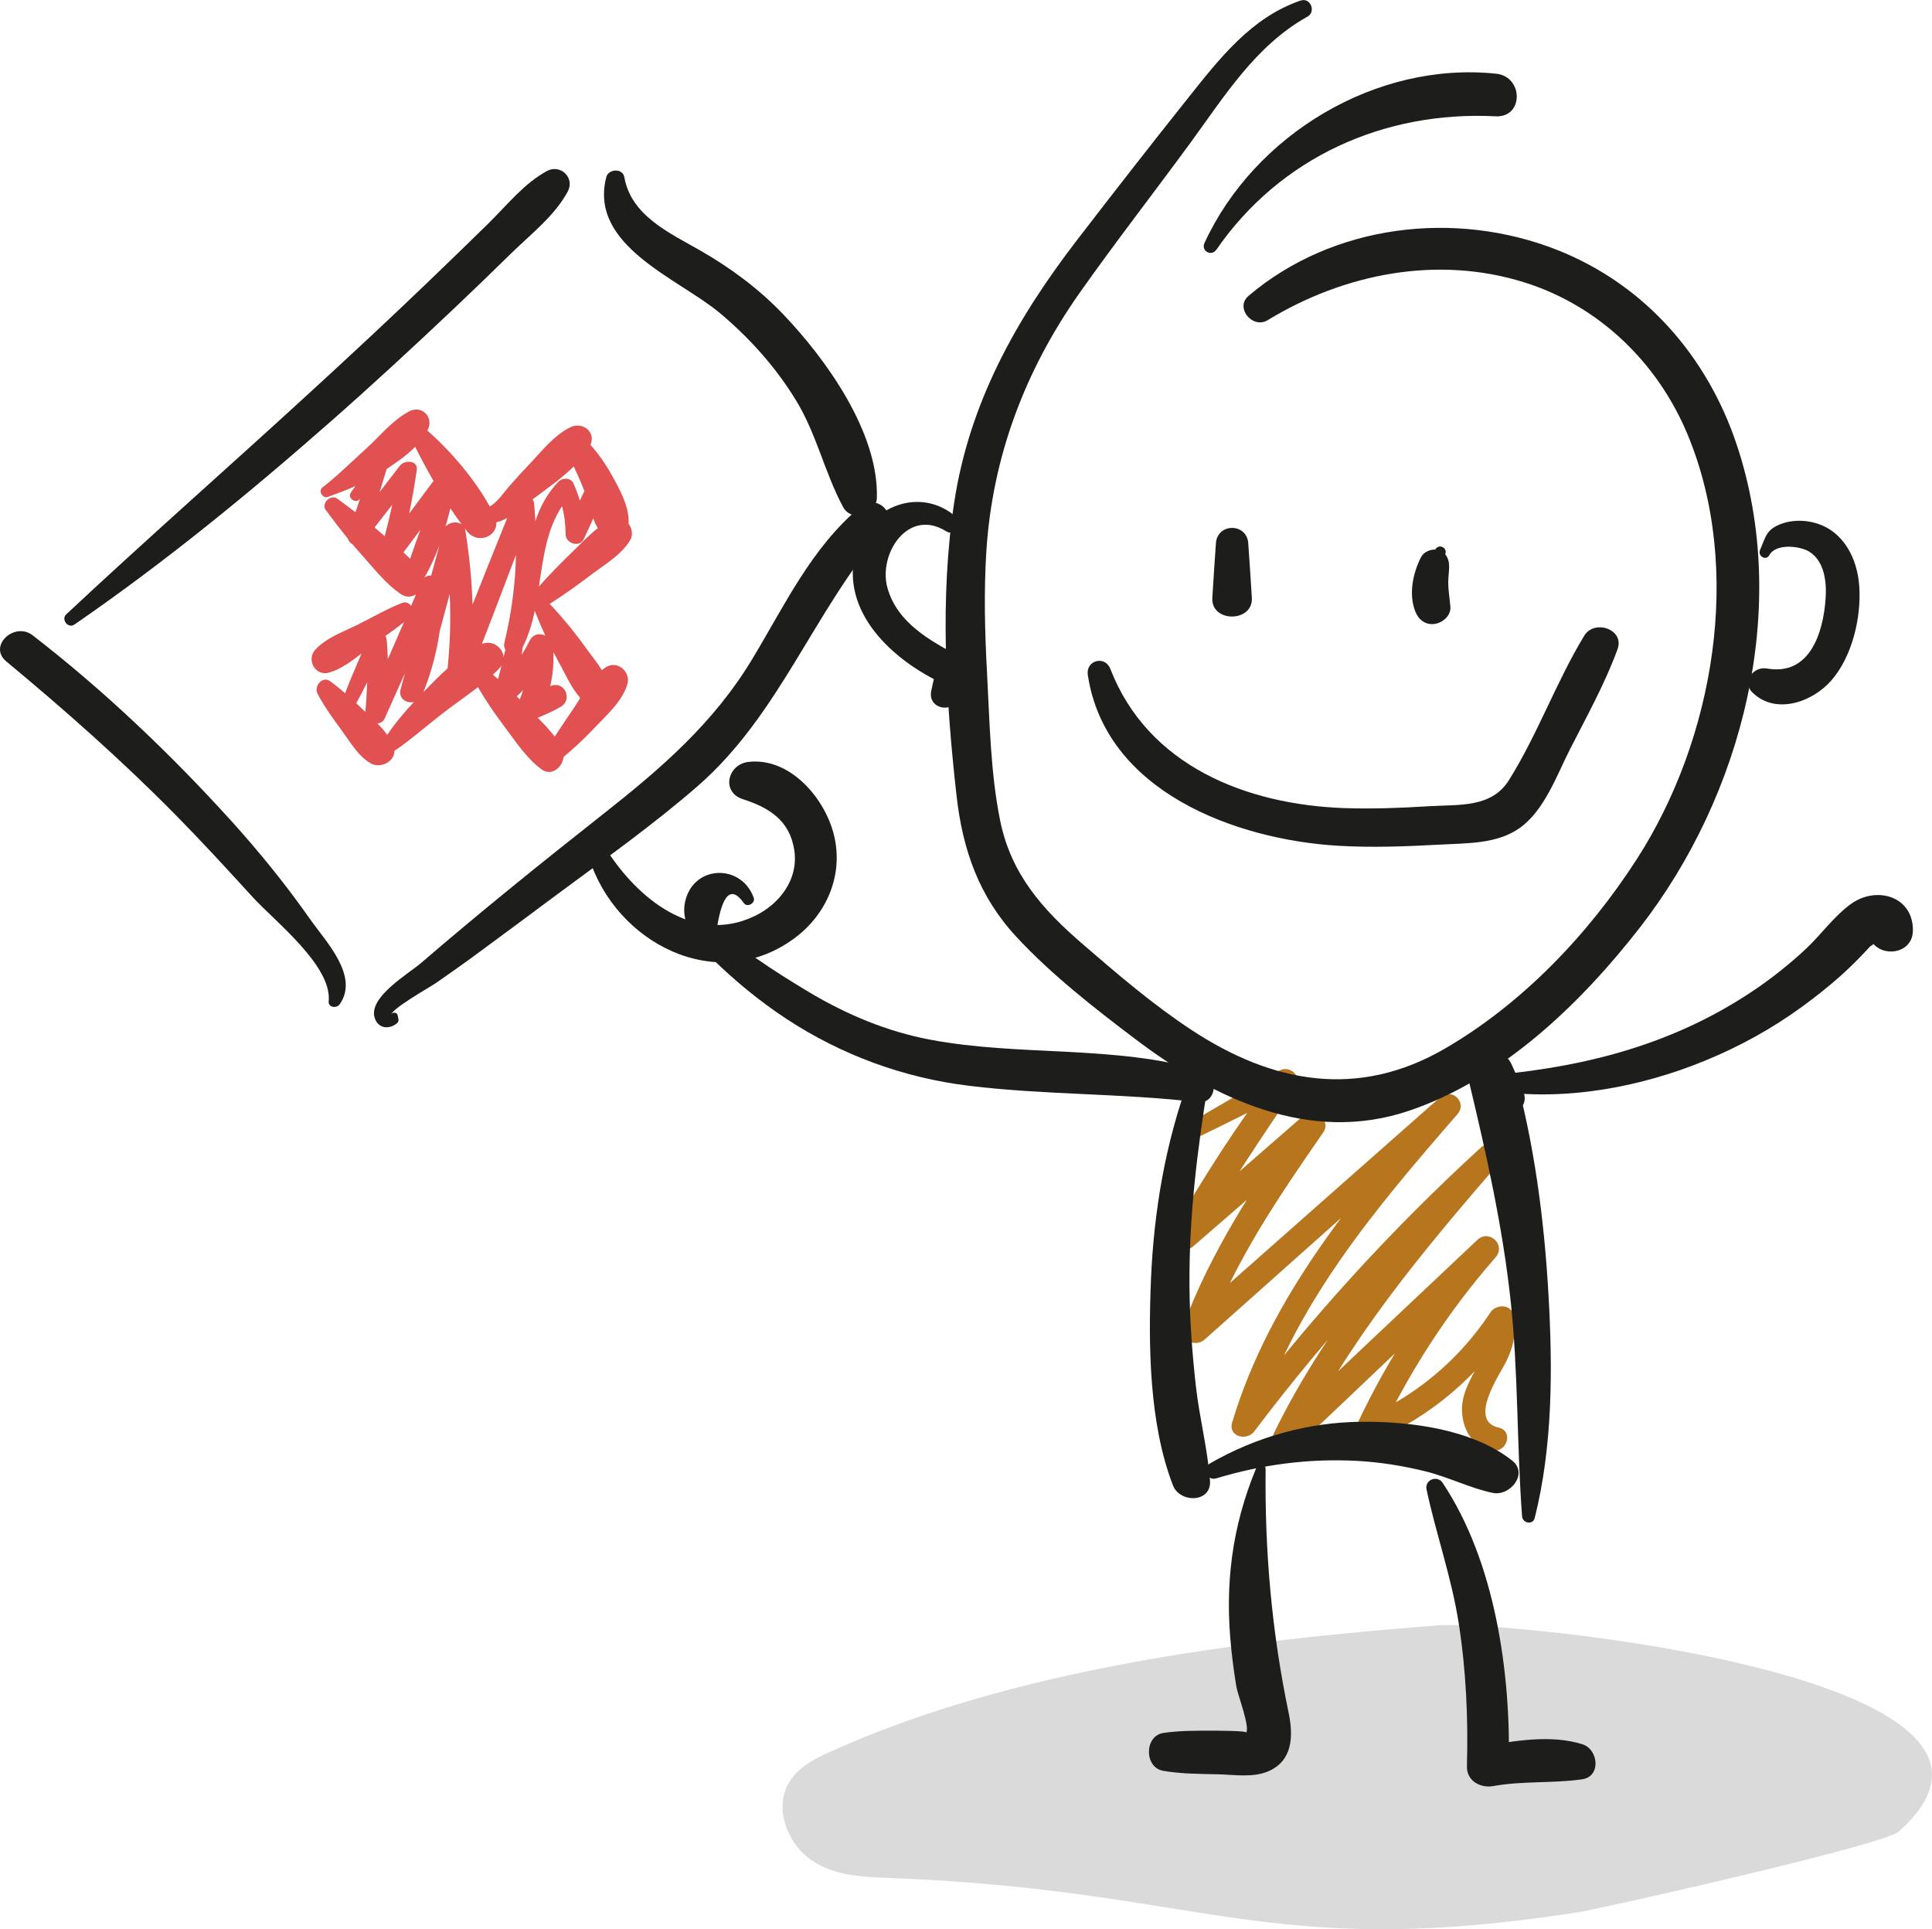
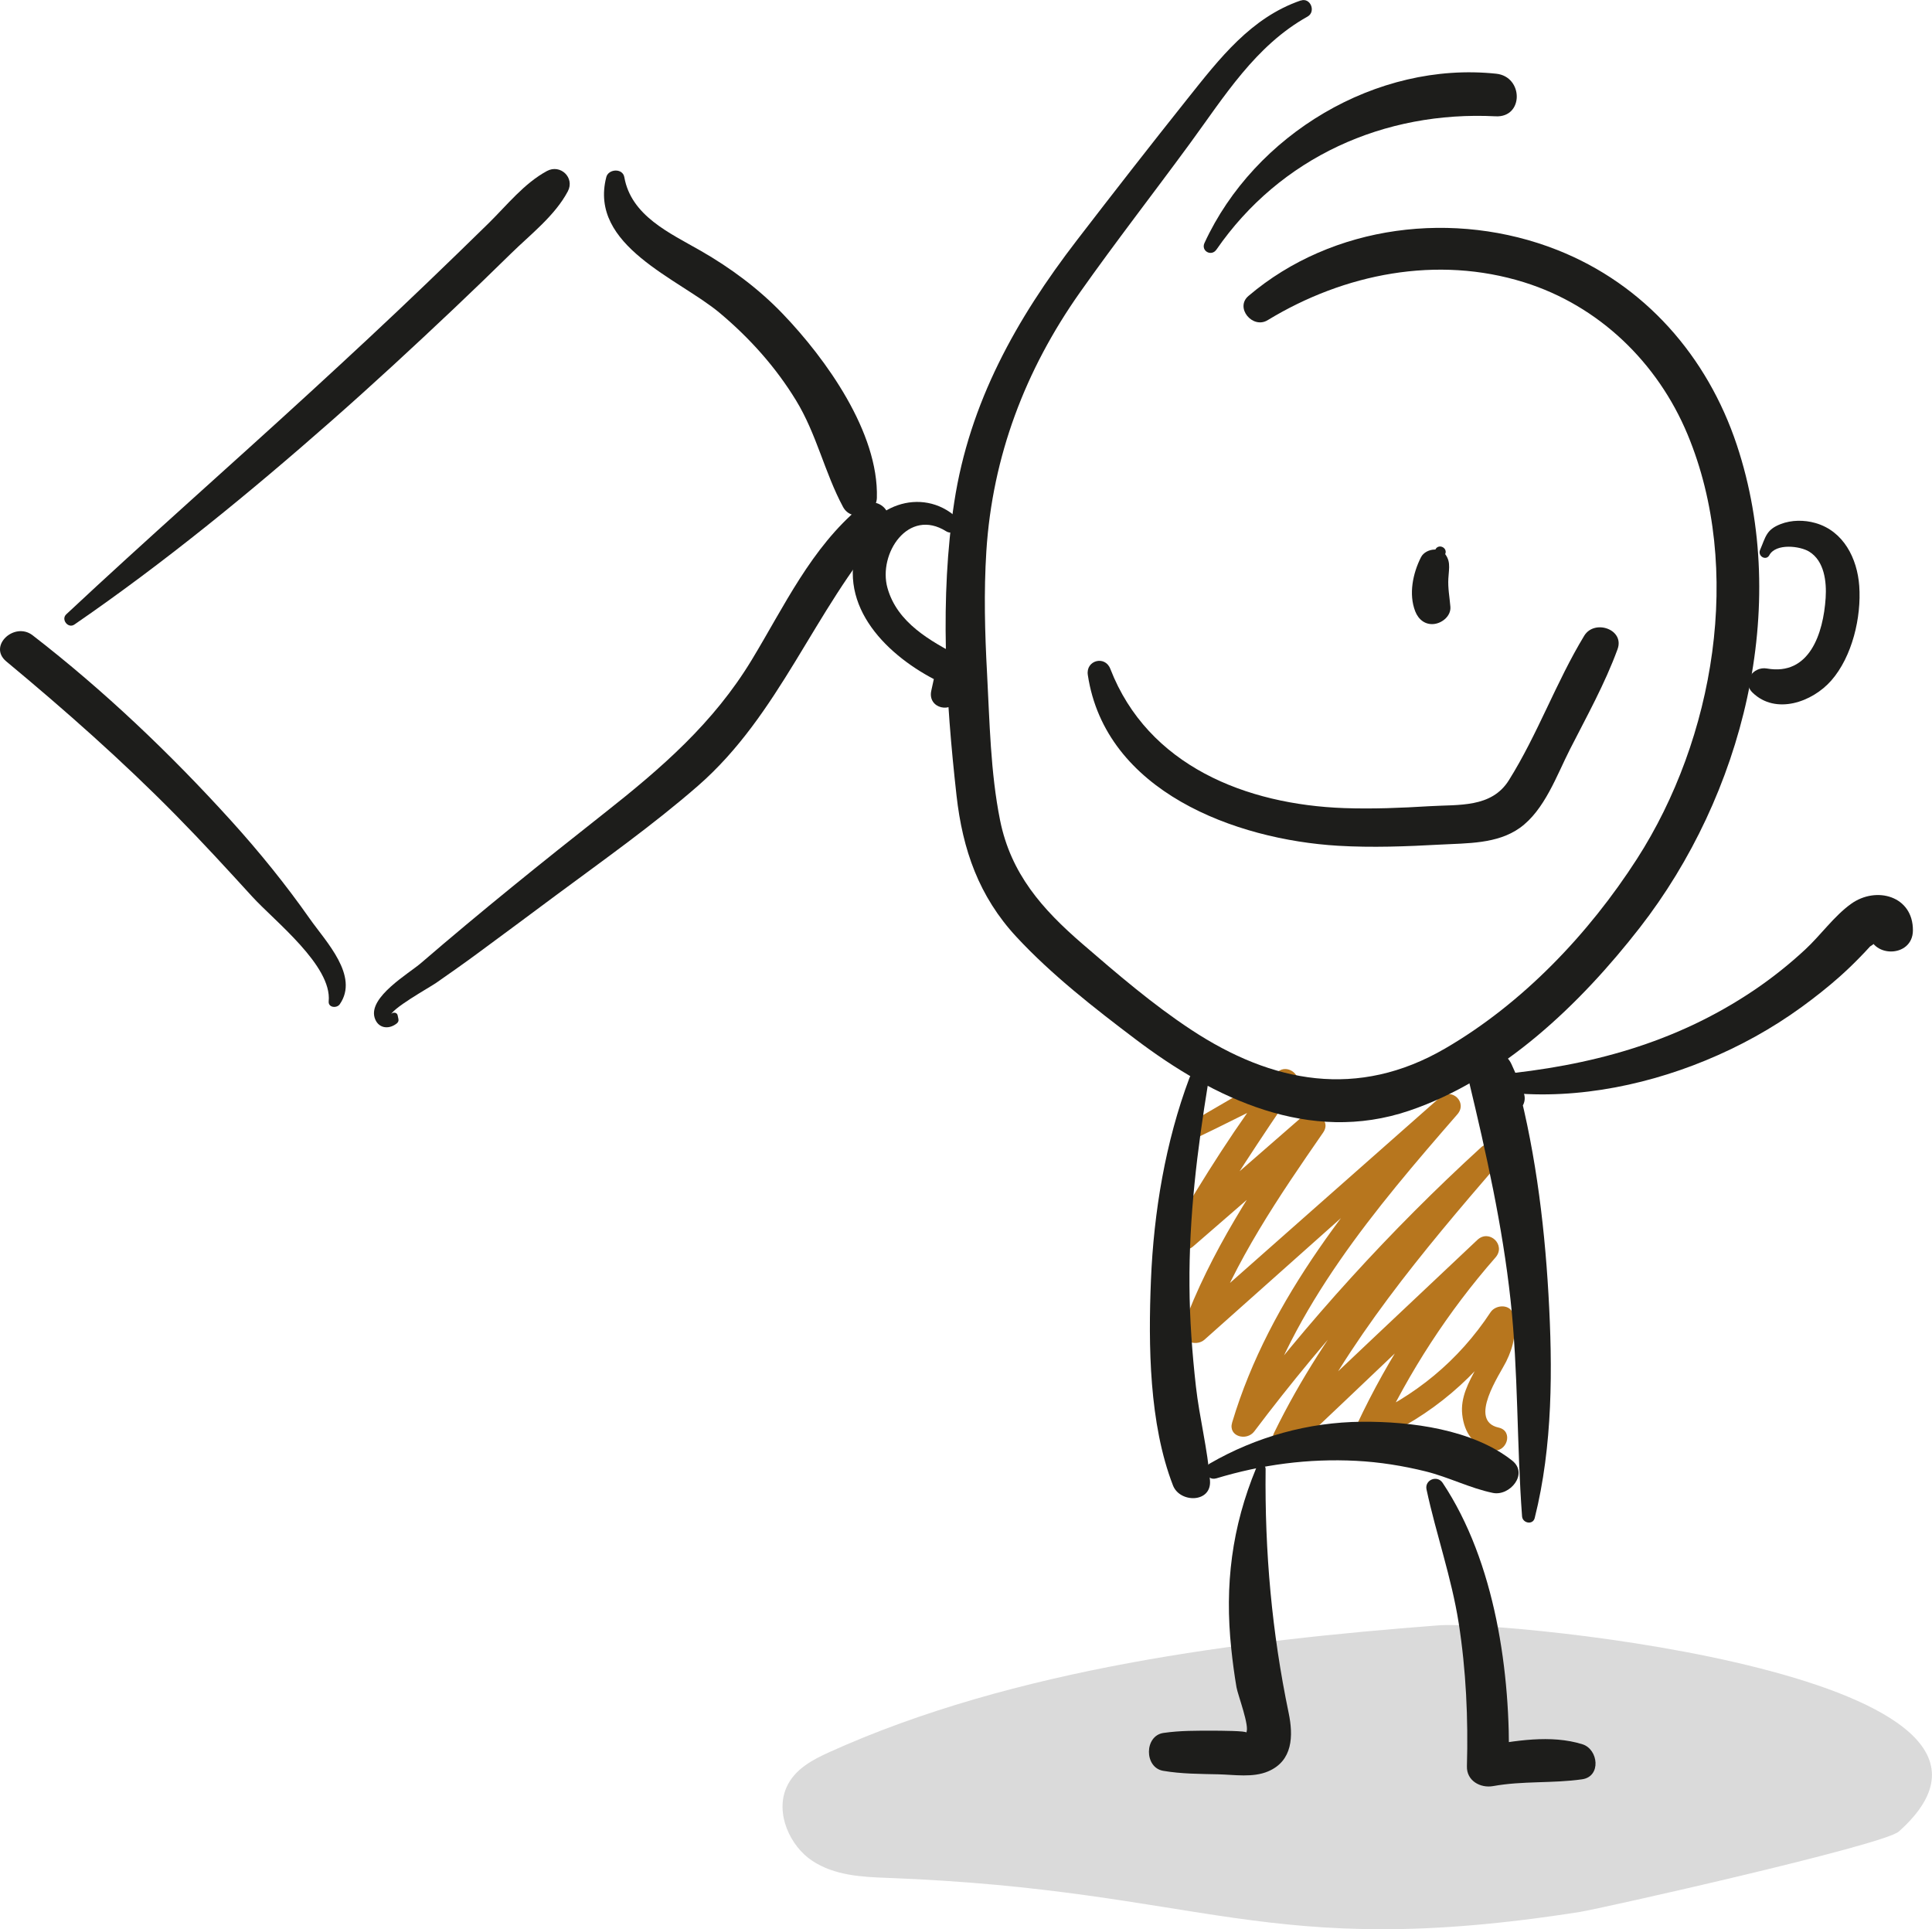
<svg xmlns="http://www.w3.org/2000/svg" id="Ebene_2" data-name="Ebene 2" viewBox="0 0 446.36 445.71">
  <defs>
    <style> .cls-1 { fill: #dadada; } .cls-2 { fill: #1d1d1b; } .cls-3 { fill: #b7761e; } .cls-4 { fill: #e15151; } </style>
  </defs>
  <g id="Ebene_1-2" data-name="Ebene 1">
    <g>
      <path class="cls-3" d="M275.07,263.54c7.83-3.72,15.53-7.7,23.33-11.5-1.27-1.23-2.53-2.46-3.8-3.69-8.79,11.39-16.5,23.62-23.75,36.04-1.82,3.12,2.3,5.74,4.8,3.57,9.86-8.55,19.72-17.09,29.55-25.68-1.62-1.21-3.25-2.42-4.87-3.63-10.48,15.22-20.7,30.57-27.1,48.02-1.12,3.05,3.03,4.63,5.05,2.83,19.49-17.34,38.94-34.71,58.42-52.07-1.34-1.3-2.69-2.6-4.03-3.9-19.52,22.63-39.27,45.95-48,75.1-.98,3.26,3.36,4.38,5.11,2.06,16.83-22.33,35.68-42.96,56.34-61.79-1.32-1.27-2.63-2.55-3.95-3.82-17.9,20.55-35.77,41.23-47.8,65.92-1.5,3.08,2.24,6.01,4.81,3.58,15.49-14.63,30.9-29.36,46.32-44.06-1.4-1.35-2.79-2.71-4.19-4.06-11.19,12.91-20.52,27.1-27.78,42.58-1.29,2.75,1.32,4.99,3.96,3.85,13.17-5.7,23.97-14.95,31.84-26.93-1.76-.22-3.51-.43-5.27-.65,1.43,7.7-7.12,13.51-6.23,21.51.46,4.17,2.68,7.42,6.91,8.24,3.42.67,5.02-4.47,1.5-5.25-7.19-1.59.31-12.34,1.75-15.27,1.76-3.59,2.38-6.76,1.65-10.73-.48-2.59-4.03-2.52-5.27-.65-7.36,11.18-17.52,19.54-29.78,24.83,1.32,1.28,2.64,2.57,3.96,3.85,7.06-15.01,16.02-28.85,26.96-41.33,2.51-2.86-1.43-6.66-4.19-4.06-15.51,14.62-31.03,29.23-46.47,43.93,1.6,1.19,3.21,2.39,4.81,3.58,11.67-24.21,29.02-44.83,46.46-65.06,2.34-2.72-1.31-6.24-3.95-3.82-20.99,19.18-40.09,40.22-57.22,62.91,1.7.69,3.4,1.37,5.11,2.06,8.47-28.16,27.68-50.82,46.64-72.61,2.42-2.77-1.31-6.3-4.03-3.9-19.56,17.28-39.12,34.54-58.66,51.83,1.68.94,3.37,1.89,5.05,2.83,6.26-16.93,16.42-31.8,26.63-46.55,2.12-3.06-2.41-5.77-4.87-3.63-9.85,8.56-19.67,17.15-29.49,25.74,1.6,1.19,3.2,2.38,4.8,3.57,7.2-12.48,15.19-24.39,23.28-36.31,1.6-2.36-1.54-5.03-3.8-3.69-7.44,4.4-14.98,8.62-22.37,13.1-2.05,1.24-.25,4.08,1.84,3.09h0Z" />
      <path class="cls-1" d="M191.59,404.8c-3.88,1.75-8.02,3.93-9.88,8.12-2.66,6,.81,13.58,5.96,16.98,5.15,3.4,11.41,3.72,17.39,3.94,73.7,2.77,86.96,19.33,159.98,7.86,4.5-.71,70.1-15.4,73.65-18.57,40.27-35.93-90.65-48.83-106.37-47.63-45.97,3.5-98.08,10-140.74,29.3Z" />
      <path class="cls-2" d="M300.52.11c-11.48,3.94-18.75,13.4-26.08,22.59-8.65,10.85-17.18,21.8-25.64,32.8-14.02,18.23-24.8,37.48-28.33,60.47-3.39,22.11-1.96,45.66.52,67.81,1.4,12.5,5.16,23.3,13.82,32.64,8.11,8.75,18.01,16.47,27.51,23.65,18.18,13.76,40.22,24.32,63.22,16.54,21.54-7.29,39.63-24.72,53.32-42.31,23.77-30.56,34.91-73.94,22.4-111.52-6.8-20.45-21.3-37.07-41.51-45.04-23.6-9.31-51.84-5.93-71.31,10.63-3.2,2.72.97,7.71,4.43,5.6,17.72-10.78,39.19-15.02,59.26-8.75,17.28,5.4,30.83,18.53,37.75,35.13,12.94,31.07,6.16,70.36-11.69,98.09-11.15,17.33-26.43,33.4-44.34,43.8-20.13,11.69-39.87,8.04-58.66-4.35-8.89-5.86-17.04-12.86-25.09-19.81-9.31-8.03-16.56-16.22-19.05-28.59-2.22-11.05-2.41-22.78-3.01-34.02-.51-9.36-.75-18.75-.16-28.1,1.4-21.94,8.98-41.89,21.63-59.82,8.21-11.63,16.97-22.89,25.39-34.38,7.94-10.84,15.14-22.62,27.19-29.34,2-1.12.68-4.47-1.56-3.7h0Z" />
      <path class="cls-2" d="M281.03,57.68c14.74-21.36,38.8-32.12,64.52-30.81,6.51.33,6.45-9.17.13-9.84-27.66-2.92-55.83,14.01-67.4,39.1-.86,1.86,1.6,3.21,2.75,1.54h0Z" />
-       <path class="cls-2" d="M280.92,125.5c-.3,4.2-.57,8.4-.83,12.6-.35,5.82,9.48,5.73,9.13,0-.26-4.2-.53-8.4-.83-12.6-.34-4.72-7.13-4.72-7.47,0h0Z" />
      <path class="cls-2" d="M331.68,126.88l-.42.71c.38-.21.75-.43,1.13-.64-.32,0-.63,0-.95.01-1.21.02-2.57.65-3.14,1.77-1.87,3.68-2.89,8.52-1.33,12.51.74,1.9,2.35,3.21,4.49,2.9,1.84-.27,3.8-1.9,3.63-3.97-.18-2.2-.6-4.29-.47-6.52.16-2.64.69-4.29-1.35-6.35.07.51.13,1.02.2,1.53.13-.24.25-.49.38-.73.75-1.44-1.36-2.61-2.19-1.23h0Z" />
      <path class="cls-2" d="M251.32,155.91c4.05,26.97,34.14,38.06,57.8,39.48,7.88.47,15.79.16,23.67-.27,6.16-.34,13.1-.11,18.35-3.86,5.72-4.1,8.51-12.13,11.58-18.16,3.85-7.56,8.08-15.15,10.99-23.12,1.68-4.6-5.34-6.99-7.7-3.11-6.5,10.71-10.75,22.77-17.42,33.4-4.02,6.41-11.59,5.57-18.31,5.98-6.57.4-13.15.67-19.73.44-22.63-.81-45.35-9.77-54.03-32.17-1.23-3.18-5.7-1.97-5.2,1.39h0Z" />
      <path class="cls-2" d="M274.8,249.03c-5.54,14.78-8.24,30.94-8.89,46.68-.62,15.08-.43,33.22,5.09,47.46,1.59,4.11,8.94,4.07,8.55-1.12-.54-7.29-2.43-14.45-3.25-21.73-.87-7.74-1.44-15.52-1.49-23.31-.12-15.85,1.78-31.23,4.32-46.85.46-2.83-3.33-3.81-4.33-1.14h0Z" />
      <path class="cls-2" d="M280.96,341.55c10.59-3.2,21.32-4.63,32.38-4.06,5.41.28,10.79,1.14,16.05,2.44,5.28,1.31,10.23,3.88,15.52,4.97,3.91.81,8.31-4.43,4.44-7.48-9.14-7.21-23.36-9.05-34.72-8.96-12.34.1-24.46,3.48-35.12,9.65-1.85,1.07-.65,4.07,1.45,3.43h0Z" />
      <path class="cls-2" d="M354.57,350.7c4.19-16.63,4.16-34.66,3.18-51.67-1-17.44-3.3-35.09-8.03-51.94-3.26,1.35-6.53,2.71-9.79,4.06,1.46,1.91,2.98,3.75,4.53,5.59,2.71,3.22,9.19-.27,7.54-4.32-.91-2.23-1.81-4.44-2.82-6.62-2.54-5.5-11.12-1.5-9.79,4.06,4,16.71,7.74,33.36,9.6,50.47,1.81,16.64,1.42,33.33,2.66,49.99.12,1.58,2.49,2.06,2.92.38h0Z" />
      <path class="cls-2" d="M345.24,252.04c16.31,2.39,33.69-.82,48.83-7.06,7.87-3.24,15.31-7.34,22.2-12.35,3.02-2.2,5.97-4.52,8.76-7,1.65-1.47,3.24-3,4.77-4.58.77-.79,1.53-1.59,2.27-2.41,2-1.14,1.87-2.37-.39-3.69.23,6.49,10.23,6.49,10.27.01.05-7.98-8.47-10.32-14.28-6.15-3.96,2.84-7.06,7.29-10.65,10.6-3.74,3.46-7.72,6.63-11.95,9.47-18.1,12.15-37.83,17.37-59.29,19.42-1.97.19-2.92,3.4-.55,3.74h0Z" />
      <path class="cls-2" d="M290.24,339.13c-5.65,13.66-7.33,27.05-5.77,41.8.31,2.96.7,5.91,1.2,8.85.31,1.83,3.15,9.17,2.24,10.5.3-.43-6.34-.44-7.54-.45-3.93,0-7.67-.04-11.56.52-4.46.64-4.49,8-.08,8.75,4.26.73,8.48.71,12.8.81,3.66.09,7.94.81,11.43-.67,5.74-2.43,5.87-8.21,4.76-13.53-3.89-18.7-5.53-37.17-5.32-56.31.01-1.31-1.71-1.33-2.14-.28h0Z" />
      <path class="cls-2" d="M329.58,344.11c2.23,10.38,5.77,20.31,7.43,30.85,1.71,10.92,2.21,22.06,1.9,33.1-.09,3.35,3.12,5.1,6.06,4.57,6.88-1.24,13.72-.59,20.56-1.57,4.46-.64,3.76-6.94.07-8.09-7.27-2.28-15.71-.83-23.08.53,2.02,1.52,4.04,3.05,6.06,4.57.51-21.49-3.11-47.23-15.28-65.5-1.25-1.87-4.2-.69-3.72,1.54h0Z" />
-       <path class="cls-2" d="M136.07,198.09c6.08,19.72,29.55,32,47.55,18.61,7.46-5.55,11.3-14.65,9.05-23.8-2.09-8.51-10.16-17.99-19.75-16.88-4.82.56-6.4,6.97-1.27,8.62,5.98,1.93,10.75,4.83,11.84,11.64,1.1,6.84-3.4,12.69-9.38,15.47-13.86,6.45-26.78-4.19-33.93-15.37-1.29-2.02-4.89-.76-4.12,1.71h0Z" />
      <path class="cls-2" d="M90.15,234.79c.01-1.66,9-6.59,10.67-7.76,2.99-2.09,5.97-4.17,8.91-6.33,6.25-4.58,12.46-9.23,18.69-13.85,11.07-8.21,22.43-16.24,32.83-25.3,18.91-16.49,26.78-40.52,42.98-59.15,3.31-3.8-1.71-8.41-5.46-5.29-11.36,9.44-17.59,22.97-25.11,35.37-8.84,14.59-20.82,24.95-34.07,35.4-14.3,11.27-28.55,22.74-42.35,34.63-2.79,2.4-12.14,7.82-10.69,12.6.72,2.39,3.12,2.85,5.05,1.38.36-.27.55-.61.45-1.07-.06-.28-.12-.57-.18-.85-.21-.96-1.71-.73-1.72.23h0Z" />
      <path class="cls-2" d="M78.5,232c4.54-6.54-3.24-14.49-6.89-19.69-5.6-7.98-11.72-15.53-18.27-22.76-14.01-15.45-29.29-30.01-45.8-42.78-4.18-3.23-10.38,2.46-6.09,6.03,13.59,11.29,26.75,22.91,39.16,35.51,6.04,6.13,11.86,12.47,17.66,18.83,5.19,5.69,18.47,15.96,17.67,24.19-.14,1.48,1.88,1.66,2.56.67h0Z" />
      <path class="cls-2" d="M17.18,144.29c20.79-14.29,40.53-30.46,59.46-47.12,9.57-8.42,18.94-17.09,28.2-25.85,4.47-4.23,8.9-8.51,13.29-12.82,4.51-4.41,10.08-8.68,13.06-14.3,1.66-3.14-1.72-6.37-4.83-4.69-5.28,2.86-9.23,7.89-13.48,12.07-4.7,4.62-9.45,9.2-14.2,13.77-8.88,8.53-17.89,16.9-26.96,25.22-18.73,17.19-37.85,33.99-56.41,51.35-1.27,1.18.42,3.36,1.87,2.37h0Z" />
      <path class="cls-2" d="M140.07,40.94c-4.09,15.89,16.74,23.41,26.24,31.38,6.89,5.78,12.91,12.49,17.6,20.18,4.78,7.82,6.6,16.68,10.86,24.61,1.98,3.68,7.71,1.82,7.82-2.1.43-15.11-11.76-32.09-21.71-42.47-5.56-5.8-12.04-10.62-19-14.61-7.17-4.11-16.06-8.06-17.64-17.01-.38-2.13-3.68-1.92-4.17.01h0Z" />
-       <path class="cls-2" d="M174.13,207.39c-2.89-8-14.16-7.61-15.89,1.15-1.02,5.12,2.81,9.48,6.17,12.79,5.27,5.19,11.15,10.03,17.34,14.09,12.71,8.33,26.96,13.56,42.03,15.41,17.59,2.16,35.37,1.72,52.98,3.79,4.32.51,5.05-6.11,1.07-7.27-20.4-5.98-42.17-3.24-62.93-7.16-10.01-1.89-19.32-5.81-28.05-11.02-4.08-2.44-8.12-4.98-12.02-7.69-2.33-1.62-4.68-3.26-6.86-5.09-.82-.63-1.59-1.32-2.32-2.06,1.26-7.91,3.35-9.79,6.26-5.63.8,1,2.66-.09,2.23-1.28h0Z" />
      <path class="cls-2" d="M408.78,128.25c1.53-2.79,7.09-2.12,9.21-.81,3.52,2.17,4.04,6.98,3.8,10.7-.54,8.22-3.74,18.05-13.58,16.3-3.1-.55-5.9,3.05-3.31,5.57,5.34,5.19,13.78,2.22,18.17-2.77,4.86-5.53,7-14.64,6.48-21.88-.46-6.37-3.63-12.68-10.13-14.53-2.56-.73-5.51-.73-8.01.24-3.38,1.3-3.46,2.96-4.77,5.97-.62,1.43,1.37,2.62,2.15,1.21h0Z" />
      <path class="cls-2" d="M221.06,119.6c-8.11-7.44-20.5-2.76-23.31,7.52-3.92,14.31,8.71,25.57,20.34,30.92-.57-1.37-1.13-2.73-1.7-4.1-.4,1.88-.81,3.76-1.23,5.63-.92,4.15,4.86,5.47,6.31,1.66.69-1.81,1.37-3.61,2.08-5.41.57-1.46-.37-3.4-1.7-4.1-6.91-3.63-14.57-7.82-16.82-15.91-2.19-7.87,4.8-18.59,13.58-13.06,1.9,1.19,4.16-1.59,2.46-3.15h0Z" />
-       <path class="cls-4" d="M145.59,124.81c.71-1.18.44-2.72-.36-3.81.22-3.85-1.99-7.79-3.79-11.07-1.42-2.59-3.09-4.99-5.03-7.18,1.34-2.91-1.79-5.37-4.54-4.08-3.83,1.79-6.75,5.64-9.65,8.66-1.6,1.66-3.14,3.37-4.66,5.11-1.14,1.3-2.61,3.57-4.41,4.57-3.57-6.45-9.02-12.8-14.42-17.54.05-.1.1-.19.15-.29,1.34-2.83-1.44-5.64-4.29-4.17-3.88,2-6.79,5.73-10,8.63-3.37,3.04-6.52,6.2-10.11,8.99-1.04.81.09,2.61,1.28,2.17,2.1-.77,4.25-1.58,6.35-2.49-.35.5-.71,1.01-1.07,1.51-.84,1.18,1.13,2.64,2.02,1.51.05-.06.09-.12.14-.18-.36,1.06-.71,2.12-1.07,3.19-1.39-1.06-2.8-2.1-4.21-3.14-1.5-1.1-3.8,1.11-2.66,2.63,1.66,2.23,3.35,4.45,5.11,6.61.14.56.56,1.03,1.08,1.31.62.74,1.25,1.47,1.9,2.19,2.9,3.21,5.77,6.99,9.37,9.38,1.1.73,2.36.61,3.39.03-.38.87-.76,1.75-1.14,2.62-.45-.63-1.21-1.02-2.05-.69-3.5,1.36-6.75,3.28-10.11,4.95-3.35,1.66-7.36,3.06-9.94,5.83-2.16,2.31-.05,6.25,3.14,5.33,2.78-.8,5.2-2.62,7.52-4.43-1.3,3.05-2.62,6.1-3.81,9.2-1.11-.97-2.24-1.91-3.43-2.78-1.8-1.32-3.84,1.18-2.93,2.89,1.61,3.04,3.67,5.87,5.7,8.64,1.89,2.58,3.85,5.98,6.71,7.51,2.16,1.15,5.41-.47,5.35-2.94,3.85-2.63,7.36-5.73,11.04-8.59,2.64-2.06,5.54-4.02,8.27-6.14,1.75,2.98,3.62,5.82,5.78,8.66,2.71,3.57,5.26,7.64,8.88,10.31,2.36,1.74,4.86-.47,5.13-2.86,2.45-2.05,4.8-4.24,6.99-6.56,2.77-2.92,6.8-6.46,7.78-10.44.68-2.77-2.44-5.36-4.99-3.73-.33.21-.63.45-.93.69-1.22-1.92-2.71-3.73-4.02-5.56-2.46-3.44-5.15-6.67-8.04-9.76,3.37-2.12,6.56-4.44,9.73-6.84,3.05-2.3,6.86-4.52,8.84-7.85ZM132.56,107.76c.86,1.84,1.69,3.69,2.41,5.57.02.05.03.1.05.14-.37.72-.71,1.45-1.05,2.18-.4-1.33-.9-2.67-1.51-4.04-.57-1.26-2.51-1.27-3.37-.39-2.68,2.75-4.3,5.87-5.4,9.19-.07-1.3-.16-2.6-.27-3.9-.04-.45-.17-.83-.36-1.15,3.04-2.27,6.63-4.77,9.5-7.6ZM120.07,161.58c-.23-.23-.46-.47-.69-.7.51-.47,1.01-.95,1.49-1.44-.23.72-.5,1.43-.8,2.14ZM93.21,127.63c1.31-1.75,2.62-3.5,3.92-5.26-.81,2.24-1.62,4.48-2.38,6.74-.5-.51-1.02-1.01-1.55-1.49ZM88.12,123.21c-.52-.46-1.05-.9-1.58-1.35,1.36-1.75,2.73-3.5,4.08-5.26-.52,2.44-1.09,4.87-1.73,7.28-.26-.22-.52-.45-.77-.67ZM99.63,132.97c-.57-.05-1.12.09-1.57.46,1.38-2.36,2.53-4.92,3.5-7.59-.65,2.37-1.29,4.75-1.94,7.12ZM104.06,117.44c.85,1.27,1.72,2.51,2.61,3.7-1.07-.78-2.86-.52-3.75.54.41-1.41.79-2.83,1.14-4.25ZM111.34,148.76c2.66-6.84,5.28-13.71,7.86-20.58-.12,6.82-1.04,13.58-2.68,20.35-.14.6-.03,1.14.24,1.57-.14.57-.28,1.14-.42,1.71-.16-2.2-2.55-4.03-5.01-3.05ZM122.39,147.98c-.58,1.15-1.2,2.25-1.87,3.32.08-.6.17-1.2.25-1.8,1.32-2.6,2.16-5.43,2.78-8.36.77,1.94,1.58,3.84,2.45,5.72-1.25-.62-2.81-.45-3.6,1.12ZM114.67,120.67c.86-.2,1.7-.55,2.52-1.01-2.7,6.66-5.37,13.33-8.01,20.01-.18-5.73-.75-11.45-1.68-17.16-.03-.16-.07-.3-.12-.44.17.22.33.44.5.66,2.43,3.08,7,1.28,6.8-2.06ZM95.93,103.24c1.3,2.6,2.71,5.25,4.22,7.87-1.87,2.52-3.74,5.04-5.62,7.54.69-3.33,1.27-6.67,1.76-10.05.34-2.34-2.86-2.37-3.9-1.02-1.56,2.03-3.12,4.06-4.68,6.09.55-1.77,1.09-3.53,1.62-5.31,2.24-1.5,4.65-3.16,6.6-5.14ZM93.32,143.75c-1.24,2.85-2.48,5.7-3.72,8.55-.04-1.44-.12-2.87-.24-4.31-.04-.42-.16-.77-.33-1.07,1.46-1.02,2.9-2.06,4.29-3.16ZM82.3,162.47c.87-1.6,1.72-3.21,2.54-4.84-.09,2.28-.22,4.55-.44,6.84-.06-.06-.13-.12-.19-.18-.63-.61-1.27-1.22-1.91-1.83ZM87.19,167.15c.71-.08,1.37-.44,1.69-1.16,1.56-3.47,3.11-6.96,4.66-10.44-.32,1.21-.65,2.42-.97,3.62-.6,2.24,1.35,3.4,3.06,3.01-2.23,2.39-4.35,4.88-6.16,7.59-.67-.93-1.45-1.8-2.28-2.63ZM98.01,159.69c-.06.06-.12.12-.17.18,1.83-4.63,3.08-9.32,3.76-14.12.77-2.84,1.53-5.68,2.3-8.53.27,5.71.09,11.42-.49,17.19-1.9,1.72-3.7,3.54-5.39,5.27ZM115.32,154.46c.23-.24.4-.49.56-.74-.26,1.06-.54,2.11-.82,3.17-.39-.34-.79-.68-1.19-1.01.5-.46.99-.93,1.46-1.42ZM134.06,161.23c-.55.89-1.09,1.77-1.66,2.6-1.43,2.1-2.85,4.21-4.25,6.34-1.16-1.53-2.53-2.96-3.91-4.35,1.85-.79,3.68-1.55,5.4-2.59,2.59-1.58.95-5.73-2.06-4.87-.15.04-.3.1-.45.15.58-2.56.84-5.17.72-7.88.37.72.75,1.44,1.14,2.15,1.55,2.78,2.93,6.03,5.06,8.47ZM124.52,135.48c.99-6.59,1.79-13.24,5.33-18.53.56,2.1.81,4.2.83,6.49,0,2.1,3.23,3.18,4.2,1.09.73-1.58,1.47-3.16,2.19-4.74.29.78.63,1.53,1.04,2.24-2.01,1.54-3.78,3.44-5.62,5.22-2.75,2.67-5.43,5.36-7.96,8.23Z" />
    </g>
  </g>
</svg>